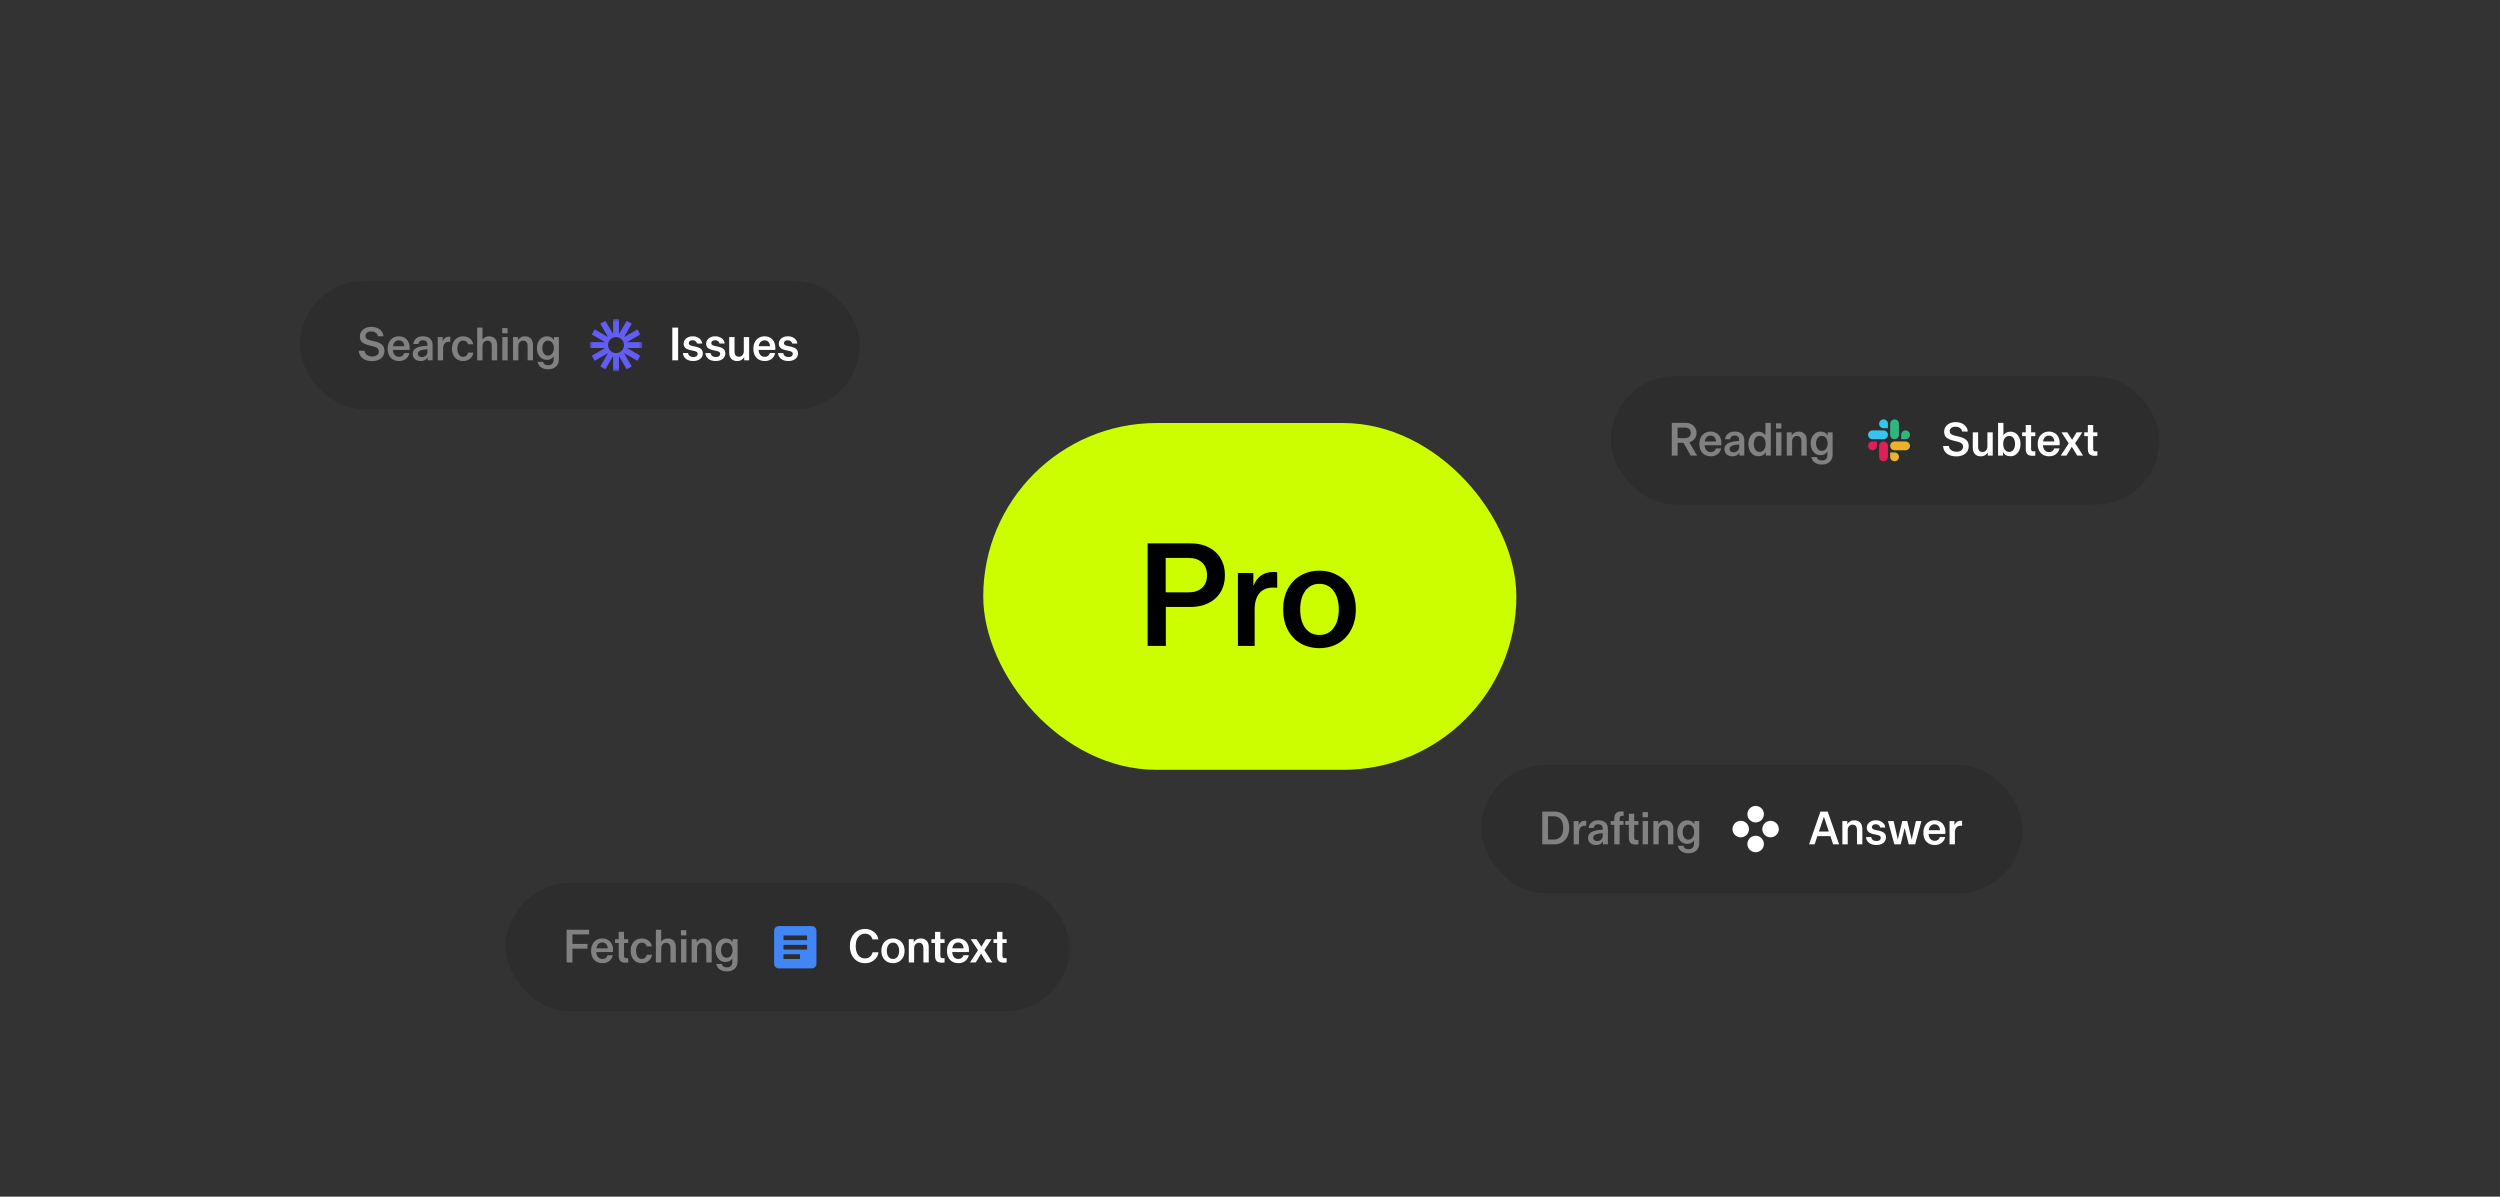
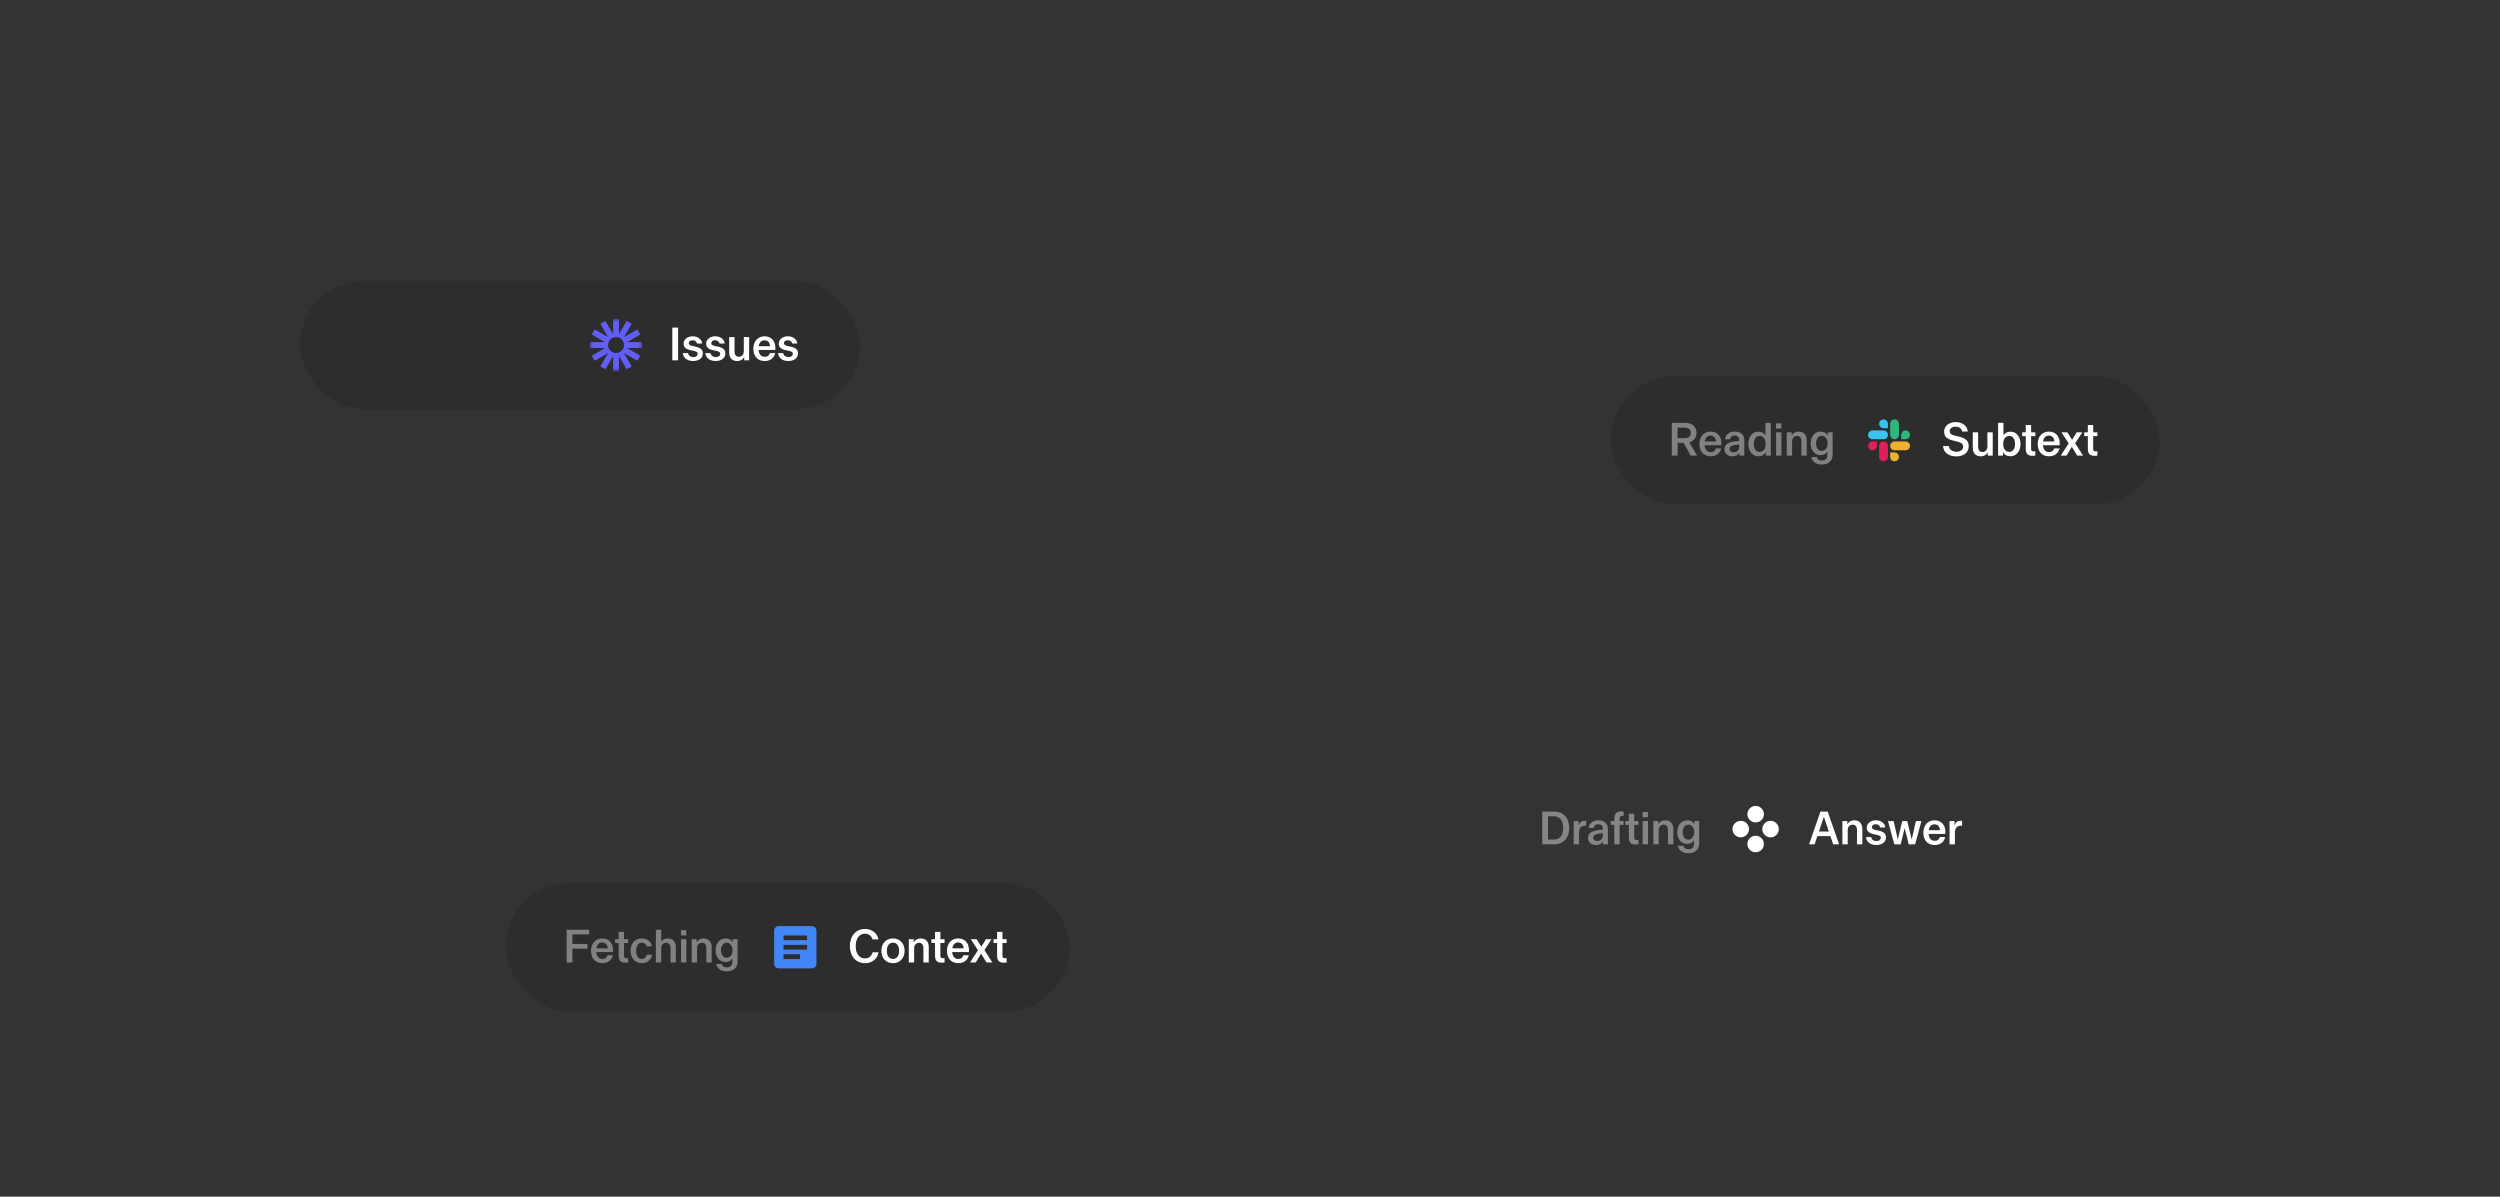
<svg xmlns="http://www.w3.org/2000/svg" width="656" height="314" viewBox="0 0 656 314" fill="none">
  <rect x="0" y="0" width="656" height="314" fill="#333333" stroke="none" />
  <mask id="mask0_127_1060" style="mask-type:alpha" maskUnits="userSpaceOnUse" x="0" y="0" width="656" height="314">
-     <rect width="656" height="314" rx="18" fill="#111111" />
-   </mask>
+     </mask>
  <g mask="url(#mask0_127_1060)">
-     <rect x="258" y="111" width="139.889" height="91" rx="45.5" fill="#CDFE00" />
    <path d="M301.137 142.579H312.436C314.23 142.579 315.798 142.92 317.137 143.603C318.502 144.285 319.551 145.259 320.284 146.523C321.043 147.761 321.422 149.227 321.422 150.921C321.422 152.614 321.043 154.093 320.284 155.357C319.551 156.596 318.502 157.556 317.137 158.239C315.798 158.921 314.23 159.263 312.436 159.263H305.914V169.5H301.137V142.579ZM311.905 155.433C313.371 155.433 314.534 155.041 315.393 154.258C316.278 153.474 316.72 152.362 316.72 150.921C316.72 149.48 316.278 148.368 315.393 147.584C314.534 146.801 313.371 146.409 311.905 146.409H305.876V155.433H311.905ZM324.827 150.352H328.884V153.765C329.845 151.313 331.589 150.087 334.117 150.087C334.547 150.087 334.888 150.112 335.141 150.162V154.22C334.964 154.194 334.597 154.182 334.041 154.182C332.474 154.182 331.273 154.687 330.439 155.698C329.63 156.684 329.226 158.074 329.226 159.869V169.5H324.827V150.352ZM346.214 170.069C344.343 170.069 342.687 169.652 341.246 168.818C339.806 167.958 338.681 166.757 337.872 165.215C337.088 163.673 336.696 161.904 336.696 159.907C336.696 157.91 337.088 156.141 337.872 154.599C338.681 153.057 339.806 151.869 341.246 151.035C342.687 150.175 344.343 149.745 346.214 149.745C348.059 149.745 349.702 150.175 351.143 151.035C352.609 151.869 353.746 153.057 354.555 154.599C355.364 156.141 355.769 157.91 355.769 159.907C355.769 161.904 355.364 163.673 354.555 165.215C353.746 166.757 352.609 167.958 351.143 168.818C349.702 169.652 348.059 170.069 346.214 170.069ZM346.214 166.618C347.781 166.618 349.019 166.012 349.929 164.798C350.839 163.585 351.294 161.955 351.294 159.907C351.294 157.885 350.839 156.267 349.929 155.054C349.019 153.815 347.781 153.196 346.214 153.196C344.646 153.196 343.408 153.815 342.498 155.054C341.613 156.267 341.171 157.885 341.171 159.907C341.171 161.955 341.613 163.585 342.498 164.798C343.408 166.012 344.646 166.618 346.214 166.618Z" fill="black" />
  </g>
  <rect x="78.704" y="73.704" width="146.886" height="33.695" rx="16.847" fill="black" fill-opacity="0.12" />
  <rect x="78.704" y="73.704" width="146.886" height="33.695" rx="16.847" stroke="url(#paint0_radial_127_1060)" stroke-width="2.592" />
-   <path opacity="0.4" d="M97.634 94.757C96.964 94.757 96.372 94.648 95.856 94.43C95.34 94.213 94.932 93.898 94.634 93.487C94.344 93.076 94.182 92.592 94.15 92.035H95.662C95.718 92.519 95.936 92.89 96.315 93.148C96.694 93.406 97.146 93.535 97.67 93.535C98.186 93.535 98.601 93.418 98.916 93.185C99.238 92.943 99.4 92.612 99.4 92.193C99.4 91.903 99.323 91.669 99.17 91.491C99.016 91.314 98.791 91.173 98.492 91.068C98.202 90.955 97.799 90.842 97.283 90.729C96.557 90.576 95.984 90.391 95.565 90.173C95.154 89.955 94.86 89.697 94.682 89.399C94.513 89.092 94.428 88.721 94.428 88.286C94.428 87.818 94.553 87.391 94.803 87.004C95.053 86.617 95.408 86.314 95.868 86.097C96.327 85.871 96.864 85.758 97.476 85.758C98.017 85.758 98.521 85.859 98.988 86.06C99.456 86.254 99.835 86.54 100.125 86.919C100.424 87.29 100.589 87.73 100.621 88.237H99.133C99.093 87.859 98.916 87.552 98.601 87.318C98.287 87.084 97.896 86.968 97.428 86.968C96.944 86.968 96.565 87.08 96.291 87.306C96.025 87.532 95.892 87.814 95.892 88.153C95.892 88.403 95.964 88.612 96.109 88.782C96.255 88.943 96.472 89.076 96.763 89.181C97.061 89.286 97.468 89.391 97.984 89.496C99 89.697 99.734 89.995 100.186 90.391C100.645 90.786 100.875 91.346 100.875 92.072C100.875 92.604 100.742 93.072 100.476 93.475C100.21 93.878 99.831 94.193 99.339 94.418C98.847 94.644 98.279 94.757 97.634 94.757ZM104.76 94.733C104.139 94.733 103.598 94.604 103.139 94.346C102.679 94.08 102.328 93.705 102.086 93.221C101.845 92.737 101.724 92.173 101.724 91.528C101.724 90.891 101.84 90.326 102.074 89.834C102.316 89.334 102.659 88.947 103.102 88.673C103.546 88.391 104.07 88.25 104.675 88.25C105.231 88.25 105.723 88.375 106.151 88.625C106.578 88.875 106.909 89.229 107.142 89.689C107.376 90.141 107.493 90.673 107.493 91.286L107.469 91.83H103.09C103.131 92.378 103.288 92.818 103.562 93.148C103.844 93.471 104.235 93.632 104.735 93.632C105.042 93.632 105.312 93.552 105.546 93.39C105.78 93.229 105.949 92.983 106.054 92.652H107.445C107.292 93.322 106.969 93.838 106.477 94.201C105.985 94.555 105.413 94.733 104.76 94.733ZM106.09 90.838C106.066 90.362 105.925 89.987 105.667 89.713C105.417 89.439 105.074 89.302 104.639 89.302C104.227 89.302 103.889 89.439 103.623 89.713C103.365 89.987 103.199 90.362 103.127 90.838H106.09ZM110.361 94.745C109.99 94.745 109.647 94.672 109.332 94.527C109.018 94.374 108.764 94.16 108.57 93.886C108.385 93.604 108.292 93.273 108.292 92.894C108.292 92.201 108.595 91.681 109.199 91.334C109.812 90.979 110.8 90.774 112.163 90.717V90.499C112.163 90.104 112.058 89.802 111.848 89.592C111.639 89.383 111.348 89.278 110.977 89.278C110.615 89.278 110.328 89.374 110.119 89.568C109.917 89.754 109.804 89.983 109.78 90.257H108.437C108.478 89.895 108.599 89.56 108.8 89.254C109.002 88.947 109.288 88.701 109.659 88.516C110.03 88.33 110.469 88.237 110.977 88.237C111.776 88.237 112.397 88.439 112.84 88.842C113.284 89.246 113.505 89.794 113.505 90.487V94.551H112.223V93.777C112.054 94.076 111.812 94.314 111.498 94.491C111.183 94.66 110.804 94.745 110.361 94.745ZM110.675 93.693C111.102 93.693 111.457 93.564 111.739 93.306C112.022 93.047 112.163 92.677 112.163 92.193V91.648C111.276 91.681 110.631 91.798 110.227 91.999C109.832 92.193 109.635 92.471 109.635 92.834C109.635 93.084 109.732 93.289 109.925 93.451C110.119 93.612 110.369 93.693 110.675 93.693ZM114.865 88.443H116.16V89.532C116.466 88.75 117.022 88.359 117.829 88.359C117.966 88.359 118.075 88.367 118.155 88.383V89.677C118.099 89.669 117.982 89.665 117.805 89.665C117.305 89.665 116.922 89.826 116.656 90.149C116.397 90.463 116.268 90.907 116.268 91.479V94.551H114.865V88.443ZM121.567 94.733C120.978 94.733 120.458 94.604 120.006 94.346C119.563 94.08 119.216 93.701 118.966 93.209C118.716 92.717 118.591 92.144 118.591 91.491C118.591 90.838 118.716 90.266 118.966 89.774C119.216 89.282 119.567 88.907 120.018 88.649C120.47 88.383 120.986 88.25 121.567 88.25C121.962 88.25 122.345 88.326 122.716 88.48C123.087 88.633 123.401 88.867 123.659 89.181C123.925 89.487 124.095 89.87 124.167 90.33H122.813C122.724 90.024 122.571 89.786 122.353 89.616C122.135 89.439 121.861 89.35 121.53 89.35C121.047 89.35 120.672 89.556 120.406 89.967C120.147 90.379 120.018 90.886 120.018 91.491C120.018 92.104 120.147 92.616 120.406 93.027C120.664 93.431 121.03 93.632 121.506 93.632C121.853 93.632 122.135 93.539 122.353 93.354C122.579 93.16 122.732 92.882 122.813 92.519H124.191C124.127 93.019 123.962 93.435 123.696 93.765C123.429 94.096 123.107 94.342 122.728 94.503C122.357 94.656 121.97 94.733 121.567 94.733ZM125.213 85.964H126.616V89.096C126.793 88.83 127.027 88.625 127.317 88.48C127.608 88.326 127.946 88.25 128.333 88.25C129.003 88.25 129.523 88.451 129.894 88.854C130.265 89.258 130.45 89.802 130.45 90.487V94.551H129.047V90.802C129.047 90.342 128.946 89.991 128.745 89.749C128.543 89.508 128.257 89.387 127.886 89.387C127.515 89.387 127.209 89.524 126.967 89.798C126.733 90.064 126.616 90.407 126.616 90.826V94.551H125.213V85.964ZM131.816 88.443H133.219V94.551H131.816V88.443ZM131.791 86.085H133.195V87.451H131.791V86.085ZM134.615 88.443H135.909V89.266C136.087 88.951 136.333 88.705 136.647 88.528C136.962 88.342 137.325 88.25 137.736 88.25C138.405 88.25 138.925 88.451 139.296 88.854C139.667 89.258 139.853 89.802 139.853 90.487V94.551H138.449V90.802C138.449 90.342 138.349 89.991 138.147 89.749C137.945 89.508 137.659 89.387 137.288 89.387C136.917 89.387 136.611 89.524 136.369 89.798C136.135 90.064 136.018 90.407 136.018 90.826V94.551H134.615V88.443ZM143.843 96.898C143.077 96.898 142.448 96.721 141.956 96.366C141.472 96.019 141.174 95.543 141.061 94.939H142.5C142.557 95.213 142.694 95.43 142.911 95.592C143.137 95.753 143.444 95.834 143.831 95.834C144.798 95.834 145.282 95.313 145.282 94.273V93.511C144.879 94.124 144.278 94.43 143.48 94.43C142.988 94.43 142.545 94.301 142.149 94.043C141.762 93.785 141.456 93.422 141.23 92.955C141.004 92.487 140.891 91.947 140.891 91.334C140.891 90.729 141.004 90.193 141.23 89.725C141.464 89.258 141.779 88.895 142.174 88.637C142.569 88.379 143.012 88.25 143.504 88.25C144.359 88.25 144.976 88.584 145.355 89.254V88.443H146.649V94.225C146.649 95.08 146.391 95.737 145.875 96.196C145.359 96.664 144.681 96.898 143.843 96.898ZM143.794 93.318C144.238 93.318 144.605 93.136 144.895 92.773C145.185 92.41 145.331 91.931 145.331 91.334C145.331 90.737 145.185 90.261 144.895 89.907C144.613 89.552 144.25 89.374 143.807 89.374C143.363 89.374 143 89.556 142.718 89.919C142.444 90.282 142.307 90.753 142.307 91.334C142.307 91.923 142.444 92.402 142.718 92.773C142.992 93.136 143.351 93.318 143.794 93.318Z" fill="white" />
  <g clip-path="url(#clip0_127_1060)">
    <g clip-path="url(#clip1_127_1060)">
      <mask id="mask1_127_1060" style="mask-type:luminance" maskUnits="userSpaceOnUse" x="154" y="83" width="15" height="15">
        <path d="M168.559 83.64H154.735V97.463H168.559V83.64Z" fill="white" />
      </mask>
      <g mask="url(#mask1_127_1060)">
        <path d="M168.559 89.783H164.516L168.017 87.762L167.248 86.43L163.748 88.451L165.768 84.95L164.436 84.181L162.416 87.682V83.64H160.878V87.682L158.857 84.181L157.525 84.95L159.546 88.45L156.045 86.43L155.277 87.761L158.777 89.782H154.735V91.32H158.777L155.277 93.341L156.045 94.673L159.546 92.652L157.525 96.153L158.857 96.922L160.878 93.421V97.463H162.415V93.421L164.436 96.922L165.768 96.153L163.747 92.652L167.248 94.673L168.016 93.341L164.516 91.32H168.558L168.559 89.783ZM161.647 92.643C160.488 92.643 159.548 91.703 159.548 90.543C159.548 89.384 160.488 88.444 161.647 88.444C162.806 88.444 163.746 89.384 163.746 90.543C163.746 91.703 162.806 92.643 161.647 92.643Z" fill="#625DF5" />
      </g>
    </g>
  </g>
  <path d="M176.414 85.964H177.938V94.551H176.414V85.964ZM181.908 94.733C181.102 94.733 180.457 94.539 179.973 94.152C179.489 93.765 179.227 93.261 179.187 92.64H180.553C180.586 92.963 180.731 93.221 180.989 93.414C181.255 93.6 181.565 93.693 181.92 93.693C182.267 93.693 182.541 93.62 182.743 93.475C182.952 93.322 183.057 93.112 183.057 92.846C183.057 92.588 182.944 92.402 182.718 92.29C182.501 92.169 182.114 92.06 181.557 91.963C180.751 91.818 180.186 91.604 179.864 91.322C179.541 91.032 179.38 90.645 179.38 90.161C179.38 89.822 179.477 89.508 179.67 89.217C179.864 88.919 180.142 88.681 180.505 88.504C180.876 88.326 181.303 88.237 181.787 88.237C182.206 88.237 182.593 88.314 182.948 88.467C183.311 88.612 183.609 88.83 183.843 89.121C184.077 89.411 184.21 89.754 184.242 90.149H182.912C182.864 89.899 182.735 89.693 182.525 89.532C182.323 89.362 182.061 89.278 181.739 89.278C181.416 89.278 181.166 89.35 180.989 89.496C180.819 89.641 180.735 89.826 180.735 90.052C180.735 90.261 180.836 90.431 181.037 90.56C181.239 90.681 181.589 90.786 182.089 90.874C182.92 91.011 183.517 91.225 183.88 91.515C184.242 91.798 184.424 92.205 184.424 92.737C184.424 93.124 184.319 93.471 184.109 93.777C183.908 94.076 183.618 94.309 183.239 94.479C182.86 94.648 182.416 94.733 181.908 94.733ZM187.814 94.733C187.008 94.733 186.363 94.539 185.879 94.152C185.395 93.765 185.133 93.261 185.093 92.64H186.459C186.492 92.963 186.637 93.221 186.895 93.414C187.161 93.6 187.471 93.693 187.826 93.693C188.173 93.693 188.447 93.62 188.649 93.475C188.858 93.322 188.963 93.112 188.963 92.846C188.963 92.588 188.85 92.402 188.624 92.29C188.407 92.169 188.02 92.06 187.463 91.963C186.657 91.818 186.092 91.604 185.77 91.322C185.447 91.032 185.286 90.645 185.286 90.161C185.286 89.822 185.383 89.508 185.576 89.217C185.77 88.919 186.048 88.681 186.411 88.504C186.782 88.326 187.209 88.237 187.693 88.237C188.112 88.237 188.499 88.314 188.854 88.467C189.217 88.612 189.515 88.83 189.749 89.121C189.983 89.411 190.116 89.754 190.148 90.149H188.818C188.77 89.899 188.641 89.693 188.431 89.532C188.229 89.362 187.967 89.278 187.645 89.278C187.322 89.278 187.072 89.35 186.895 89.496C186.725 89.641 186.641 89.826 186.641 90.052C186.641 90.261 186.742 90.431 186.943 90.56C187.145 90.681 187.496 90.786 187.995 90.874C188.826 91.011 189.423 91.225 189.786 91.515C190.148 91.798 190.33 92.205 190.33 92.737C190.33 93.124 190.225 93.471 190.015 93.777C189.814 94.076 189.524 94.309 189.145 94.479C188.766 94.648 188.322 94.733 187.814 94.733ZM193.455 94.745C192.785 94.745 192.265 94.543 191.894 94.14C191.523 93.737 191.338 93.193 191.338 92.507V88.443H192.741V92.193C192.741 92.652 192.838 93.003 193.031 93.245C193.233 93.487 193.523 93.608 193.902 93.608C194.265 93.608 194.567 93.475 194.809 93.209C195.051 92.935 195.172 92.588 195.172 92.169V88.443H196.575V94.551H195.281V93.717C195.104 94.031 194.858 94.281 194.543 94.467C194.229 94.652 193.866 94.745 193.455 94.745ZM200.723 94.733C200.102 94.733 199.562 94.604 199.102 94.346C198.642 94.08 198.292 93.705 198.05 93.221C197.808 92.737 197.687 92.173 197.687 91.528C197.687 90.891 197.804 90.326 198.038 89.834C198.279 89.334 198.622 88.947 199.066 88.673C199.509 88.391 200.033 88.25 200.638 88.25C201.194 88.25 201.686 88.375 202.114 88.625C202.541 88.875 202.872 89.229 203.106 89.689C203.339 90.141 203.456 90.673 203.456 91.286L203.432 91.83H199.054C199.094 92.378 199.251 92.818 199.525 93.148C199.807 93.471 200.199 93.632 200.699 93.632C201.005 93.632 201.275 93.552 201.509 93.39C201.743 93.229 201.912 92.983 202.017 92.652H203.408C203.255 93.322 202.932 93.838 202.44 94.201C201.948 94.555 201.376 94.733 200.723 94.733ZM202.053 90.838C202.029 90.362 201.888 89.987 201.63 89.713C201.38 89.439 201.037 89.302 200.602 89.302C200.191 89.302 199.852 89.439 199.586 89.713C199.328 89.987 199.162 90.362 199.09 90.838H202.053ZM206.879 94.733C206.072 94.733 205.427 94.539 204.943 94.152C204.46 93.765 204.198 93.261 204.157 92.64H205.524C205.556 92.963 205.701 93.221 205.959 93.414C206.226 93.6 206.536 93.693 206.891 93.693C207.238 93.693 207.512 93.62 207.713 93.475C207.923 93.322 208.028 93.112 208.028 92.846C208.028 92.588 207.915 92.402 207.689 92.29C207.471 92.169 207.084 92.06 206.528 91.963C205.722 91.818 205.157 91.604 204.835 91.322C204.512 91.032 204.351 90.645 204.351 90.161C204.351 89.822 204.447 89.508 204.641 89.217C204.835 88.919 205.113 88.681 205.476 88.504C205.847 88.326 206.274 88.237 206.758 88.237C207.177 88.237 207.564 88.314 207.919 88.467C208.282 88.612 208.58 88.83 208.814 89.121C209.048 89.411 209.181 89.754 209.213 90.149H207.883C207.834 89.899 207.705 89.693 207.496 89.532C207.294 89.362 207.032 89.278 206.709 89.278C206.387 89.278 206.137 89.35 205.959 89.496C205.79 89.641 205.705 89.826 205.705 90.052C205.705 90.261 205.806 90.431 206.008 90.56C206.209 90.681 206.56 90.786 207.06 90.874C207.891 91.011 208.487 91.225 208.85 91.515C209.213 91.798 209.395 92.205 209.395 92.737C209.395 93.124 209.29 93.471 209.08 93.777C208.878 94.076 208.588 94.309 208.209 94.479C207.83 94.648 207.387 94.733 206.879 94.733Z" fill="white" />
  <rect x="132.704" y="231.704" width="147.954" height="33.695" rx="16.847" fill="black" fill-opacity="0.12" />
  <rect x="132.704" y="231.704" width="147.954" height="33.695" rx="16.847" stroke="url(#paint1_radial_127_1060)" stroke-width="2.592" />
  <path opacity="0.4" d="M148.682 243.964H154.585V245.185H150.206V247.689H154.149V248.923H150.206V252.551H148.682V243.964ZM158.134 252.733C157.513 252.733 156.972 252.604 156.513 252.346C156.053 252.08 155.702 251.705 155.46 251.221C155.218 250.737 155.098 250.173 155.098 249.528C155.098 248.891 155.214 248.326 155.448 247.834C155.69 247.334 156.033 246.947 156.476 246.673C156.92 246.391 157.444 246.25 158.049 246.25C158.605 246.25 159.097 246.375 159.525 246.625C159.952 246.875 160.282 247.229 160.516 247.689C160.75 248.141 160.867 248.673 160.867 249.286L160.843 249.83H156.464C156.505 250.378 156.662 250.818 156.936 251.148C157.218 251.471 157.609 251.632 158.109 251.632C158.416 251.632 158.686 251.552 158.92 251.39C159.154 251.229 159.323 250.983 159.428 250.652H160.819C160.666 251.322 160.343 251.838 159.851 252.201C159.359 252.555 158.787 252.733 158.134 252.733ZM159.464 248.838C159.44 248.362 159.299 247.987 159.041 247.713C158.791 247.439 158.448 247.302 158.013 247.302C157.601 247.302 157.263 247.439 156.997 247.713C156.739 247.987 156.573 248.362 156.501 248.838H159.464ZM164.182 252.612C163.504 252.612 163.029 252.463 162.754 252.164C162.48 251.858 162.343 251.402 162.343 250.798V247.447H161.4V246.443H162.343V244.52H163.746V246.443H164.847V247.447H163.746V250.785C163.746 251.003 163.795 251.168 163.891 251.281C163.988 251.386 164.17 251.439 164.436 251.439C164.589 251.439 164.726 251.427 164.847 251.402V252.551C164.67 252.592 164.448 252.612 164.182 252.612ZM168.456 252.733C167.867 252.733 167.347 252.604 166.896 252.346C166.452 252.08 166.105 251.701 165.855 251.209C165.605 250.717 165.48 250.144 165.48 249.491C165.48 248.838 165.605 248.266 165.855 247.774C166.105 247.282 166.456 246.907 166.908 246.649C167.359 246.383 167.875 246.25 168.456 246.25C168.851 246.25 169.234 246.326 169.605 246.479C169.976 246.633 170.29 246.867 170.548 247.181C170.814 247.487 170.984 247.87 171.056 248.33H169.702C169.613 248.024 169.46 247.786 169.242 247.616C169.024 247.439 168.75 247.35 168.42 247.35C167.936 247.35 167.561 247.556 167.295 247.967C167.037 248.378 166.908 248.886 166.908 249.491C166.908 250.104 167.037 250.616 167.295 251.027C167.553 251.431 167.92 251.632 168.395 251.632C168.742 251.632 169.024 251.539 169.242 251.354C169.468 251.16 169.621 250.882 169.702 250.519H171.081C171.016 251.019 170.851 251.435 170.585 251.765C170.319 252.096 169.996 252.342 169.617 252.503C169.246 252.656 168.859 252.733 168.456 252.733ZM172.102 243.964H173.505V247.096C173.682 246.83 173.916 246.625 174.207 246.479C174.497 246.326 174.835 246.25 175.223 246.25C175.892 246.25 176.412 246.451 176.783 246.854C177.154 247.258 177.339 247.802 177.339 248.487V252.551H175.936V248.802C175.936 248.342 175.835 247.991 175.634 247.749C175.432 247.508 175.146 247.387 174.775 247.387C174.404 247.387 174.098 247.524 173.856 247.798C173.622 248.064 173.505 248.407 173.505 248.826V252.551H172.102V243.964ZM178.705 246.443H180.108V252.551H178.705V246.443ZM178.681 244.085H180.084V245.451H178.681V244.085ZM181.504 246.443H182.799V247.266C182.976 246.951 183.222 246.705 183.536 246.528C183.851 246.342 184.214 246.25 184.625 246.25C185.294 246.25 185.814 246.451 186.185 246.854C186.556 247.258 186.742 247.802 186.742 248.487V252.551H185.339V248.802C185.339 248.342 185.238 247.991 185.036 247.749C184.835 247.508 184.548 247.387 184.177 247.387C183.806 247.387 183.5 247.524 183.258 247.798C183.024 248.064 182.907 248.407 182.907 248.826V252.551H181.504V246.443ZM190.732 254.898C189.966 254.898 189.337 254.721 188.845 254.366C188.361 254.019 188.063 253.543 187.95 252.938H189.389C189.446 253.213 189.583 253.43 189.801 253.592C190.026 253.753 190.333 253.834 190.72 253.834C191.688 253.834 192.171 253.313 192.171 252.273V251.511C191.768 252.124 191.167 252.43 190.369 252.43C189.877 252.43 189.434 252.301 189.039 252.043C188.652 251.785 188.345 251.423 188.119 250.955C187.894 250.487 187.781 249.947 187.781 249.334C187.781 248.729 187.894 248.193 188.119 247.725C188.353 247.258 188.668 246.895 189.063 246.637C189.458 246.379 189.901 246.25 190.393 246.25C191.248 246.25 191.865 246.584 192.244 247.254V246.443H193.538V252.225C193.538 253.08 193.28 253.737 192.764 254.196C192.248 254.664 191.571 254.898 190.732 254.898ZM190.684 251.318C191.127 251.318 191.494 251.136 191.784 250.773C192.075 250.411 192.22 249.931 192.22 249.334C192.22 248.737 192.075 248.262 191.784 247.907C191.502 247.552 191.139 247.375 190.696 247.375C190.252 247.375 189.889 247.556 189.607 247.919C189.333 248.282 189.196 248.753 189.196 249.334C189.196 249.923 189.333 250.402 189.607 250.773C189.881 251.136 190.24 251.318 190.684 251.318Z" fill="white" />
  <g clip-path="url(#clip2_127_1060)">
    <path fill-rule="evenodd" clip-rule="evenodd" d="M213.003 242.995H204.359C203.68 242.995 203.124 243.55 203.124 244.23V252.873C203.124 253.552 203.68 254.108 204.359 254.108H213.003C213.682 254.108 214.238 253.552 214.238 252.873V244.23C214.238 243.55 213.682 242.995 213.003 242.995ZM211.774 246.699H205.594V245.465H211.774V246.699ZM211.774 249.169H205.594V247.933H211.774V249.17V249.169ZM209.922 251.638H205.594V250.404H209.922L209.922 251.638Z" fill="#4285F4" />
  </g>
  <path d="M226.99 252.745C226.175 252.745 225.466 252.547 224.861 252.152C224.264 251.757 223.804 251.221 223.482 250.544C223.167 249.858 223.01 249.092 223.01 248.245C223.01 247.399 223.167 246.637 223.482 245.959C223.804 245.274 224.264 244.738 224.861 244.351C225.466 243.956 226.175 243.758 226.99 243.758C227.586 243.758 228.135 243.879 228.635 244.121C229.143 244.355 229.558 244.681 229.88 245.101C230.211 245.52 230.413 245.988 230.485 246.504H228.949C228.804 246.02 228.562 245.649 228.223 245.391C227.885 245.133 227.461 245.004 226.953 245.004C226.47 245.004 226.042 245.141 225.671 245.415C225.308 245.681 225.026 246.06 224.825 246.552C224.631 247.044 224.534 247.608 224.534 248.245C224.534 248.882 224.631 249.447 224.825 249.939C225.026 250.431 225.308 250.814 225.671 251.088C226.042 251.354 226.47 251.487 226.953 251.487C227.469 251.487 227.901 251.35 228.248 251.076C228.594 250.794 228.84 250.39 228.985 249.866H230.509C230.445 250.406 230.251 250.898 229.929 251.342C229.606 251.777 229.187 252.12 228.671 252.37C228.163 252.62 227.602 252.745 226.99 252.745ZM234.313 252.733C233.716 252.733 233.188 252.6 232.729 252.334C232.269 252.06 231.91 251.677 231.652 251.185C231.402 250.693 231.277 250.128 231.277 249.491C231.277 248.854 231.402 248.29 231.652 247.798C231.91 247.306 232.269 246.927 232.729 246.661C233.188 246.387 233.716 246.25 234.313 246.25C234.902 246.25 235.426 246.387 235.886 246.661C236.353 246.927 236.716 247.306 236.974 247.798C237.232 248.29 237.361 248.854 237.361 249.491C237.361 250.128 237.232 250.693 236.974 251.185C236.716 251.677 236.353 252.06 235.886 252.334C235.426 252.6 234.902 252.733 234.313 252.733ZM234.313 251.632C234.813 251.632 235.208 251.439 235.499 251.052C235.789 250.665 235.934 250.144 235.934 249.491C235.934 248.846 235.789 248.33 235.499 247.943C235.208 247.548 234.813 247.35 234.313 247.35C233.813 247.35 233.418 247.548 233.128 247.943C232.846 248.33 232.705 248.846 232.705 249.491C232.705 250.144 232.846 250.665 233.128 251.052C233.418 251.439 233.813 251.632 234.313 251.632ZM238.466 246.443H239.76V247.266C239.937 246.951 240.183 246.705 240.498 246.528C240.812 246.342 241.175 246.25 241.586 246.25C242.256 246.25 242.776 246.451 243.147 246.854C243.518 247.258 243.703 247.802 243.703 248.487V252.551H242.3V248.802C242.3 248.342 242.199 247.991 241.998 247.749C241.796 247.508 241.51 247.387 241.139 247.387C240.768 247.387 240.462 247.524 240.22 247.798C239.986 248.064 239.869 248.407 239.869 248.826V252.551H238.466V246.443ZM247.189 252.612C246.511 252.612 246.036 252.463 245.762 252.164C245.487 251.858 245.35 251.402 245.35 250.798V247.447H244.407V246.443H245.35V244.52H246.753V246.443H247.854V247.447H246.753V250.785C246.753 251.003 246.802 251.168 246.899 251.281C246.995 251.386 247.177 251.439 247.443 251.439C247.596 251.439 247.733 251.427 247.854 251.402V252.551C247.677 252.592 247.455 252.612 247.189 252.612ZM251.523 252.733C250.902 252.733 250.362 252.604 249.903 252.346C249.443 252.08 249.092 251.705 248.85 251.221C248.608 250.737 248.487 250.173 248.487 249.528C248.487 248.891 248.604 248.326 248.838 247.834C249.08 247.334 249.423 246.947 249.866 246.673C250.31 246.391 250.834 246.25 251.439 246.25C251.995 246.25 252.487 246.375 252.914 246.625C253.342 246.875 253.672 247.229 253.906 247.689C254.14 248.141 254.257 248.673 254.257 249.286L254.233 249.83H249.854C249.895 250.378 250.052 250.818 250.326 251.148C250.608 251.471 250.999 251.632 251.499 251.632C251.806 251.632 252.076 251.552 252.31 251.39C252.543 251.229 252.713 250.983 252.818 250.652H254.209C254.055 251.322 253.733 251.838 253.241 252.201C252.749 252.555 252.177 252.733 251.523 252.733ZM252.854 248.838C252.83 248.362 252.689 247.987 252.431 247.713C252.181 247.439 251.838 247.302 251.402 247.302C250.991 247.302 250.652 247.439 250.386 247.713C250.128 247.987 249.963 248.362 249.89 248.838H252.854ZM256.62 249.334L254.721 246.443H256.257L257.515 248.403L258.7 246.443H260.188L258.313 249.31L260.394 252.551H258.858L257.443 250.241L256.027 252.551H254.54L256.62 249.334ZM263.478 252.612C262.8 252.612 262.325 252.463 262.05 252.164C261.776 251.858 261.639 251.402 261.639 250.798V247.447H260.696V246.443H261.639V244.52H263.042V246.443H264.143V247.447H263.042V250.785C263.042 251.003 263.091 251.168 263.187 251.281C263.284 251.386 263.466 251.439 263.732 251.439C263.885 251.439 264.022 251.427 264.143 251.402V252.551C263.966 252.592 263.744 252.612 263.478 252.612Z" fill="white" />
  <rect x="422.704" y="98.704" width="143.954" height="33.695" rx="16.847" fill="black" fill-opacity="0.12" />
  <rect x="422.704" y="98.704" width="143.954" height="33.695" rx="16.847" stroke="url(#paint2_radial_127_1060)" stroke-width="2.592" />
  <path opacity="0.4" d="M438.682 110.964H442.335C442.875 110.964 443.359 111.072 443.787 111.29C444.214 111.508 444.549 111.818 444.791 112.222C445.04 112.617 445.165 113.072 445.165 113.588C445.165 114.201 444.992 114.725 444.645 115.161C444.299 115.596 443.839 115.899 443.266 116.068L445.335 119.551H443.641L441.755 116.189H440.206V119.551H438.682V110.964ZM442.13 114.967C442.597 114.967 442.968 114.846 443.242 114.604C443.525 114.362 443.666 114.024 443.666 113.588C443.666 113.153 443.525 112.814 443.242 112.572C442.96 112.322 442.589 112.197 442.13 112.197H440.194V114.967H442.13ZM448.96 119.733C448.339 119.733 447.799 119.604 447.34 119.346C446.88 119.08 446.529 118.705 446.287 118.221C446.045 117.737 445.924 117.173 445.924 116.528C445.924 115.89 446.041 115.326 446.275 114.834C446.517 114.334 446.86 113.947 447.303 113.673C447.747 113.391 448.271 113.25 448.876 113.25C449.432 113.25 449.924 113.375 450.351 113.625C450.779 113.875 451.109 114.229 451.343 114.689C451.577 115.141 451.694 115.673 451.694 116.286L451.67 116.83H447.291C447.331 117.378 447.489 117.818 447.763 118.148C448.045 118.471 448.436 118.632 448.936 118.632C449.243 118.632 449.513 118.552 449.747 118.39C449.98 118.229 450.15 117.983 450.255 117.652H451.646C451.492 118.322 451.17 118.838 450.678 119.201C450.186 119.555 449.614 119.733 448.96 119.733ZM450.291 115.838C450.267 115.362 450.126 114.987 449.868 114.713C449.618 114.439 449.275 114.302 448.839 114.302C448.428 114.302 448.089 114.439 447.823 114.713C447.565 114.987 447.4 115.362 447.327 115.838H450.291ZM454.561 119.745C454.19 119.745 453.848 119.672 453.533 119.527C453.219 119.374 452.965 119.16 452.771 118.886C452.586 118.604 452.493 118.273 452.493 117.894C452.493 117.201 452.795 116.681 453.4 116.334C454.013 115.979 455.001 115.774 456.364 115.717V115.499C456.364 115.104 456.259 114.802 456.049 114.592C455.839 114.383 455.549 114.278 455.178 114.278C454.815 114.278 454.529 114.375 454.319 114.568C454.118 114.754 454.005 114.983 453.981 115.257H452.638C452.678 114.895 452.799 114.56 453.001 114.254C453.203 113.947 453.489 113.701 453.86 113.516C454.231 113.33 454.67 113.238 455.178 113.238C455.977 113.238 456.597 113.439 457.041 113.842C457.484 114.246 457.706 114.794 457.706 115.487V119.551H456.424V118.777C456.255 119.076 456.013 119.314 455.698 119.491C455.384 119.66 455.005 119.745 454.561 119.745ZM454.876 118.693C455.303 118.693 455.658 118.564 455.94 118.306C456.222 118.048 456.364 117.677 456.364 117.193V116.648C455.477 116.681 454.831 116.798 454.428 116.999C454.033 117.193 453.836 117.471 453.836 117.834C453.836 118.084 453.932 118.289 454.126 118.451C454.319 118.612 454.569 118.693 454.876 118.693ZM461.401 119.721C460.901 119.721 460.449 119.588 460.046 119.322C459.651 119.055 459.34 118.681 459.115 118.197C458.889 117.705 458.776 117.136 458.776 116.491C458.776 115.846 458.885 115.282 459.102 114.798C459.328 114.314 459.639 113.939 460.034 113.673C460.429 113.407 460.881 113.274 461.389 113.274C462.211 113.274 462.832 113.592 463.251 114.229V110.964H464.654V119.551H463.348V118.62C462.953 119.354 462.304 119.721 461.401 119.721ZM461.739 118.584C462.191 118.584 462.562 118.398 462.852 118.027C463.15 117.656 463.3 117.144 463.3 116.491C463.3 115.838 463.154 115.326 462.864 114.955C462.574 114.576 462.195 114.387 461.727 114.387C461.26 114.387 460.889 114.576 460.614 114.955C460.34 115.334 460.203 115.846 460.203 116.491C460.203 117.128 460.344 117.636 460.627 118.015C460.909 118.394 461.28 118.584 461.739 118.584ZM466.047 113.443H467.45V119.551H466.047V113.443ZM466.023 111.085H467.426V112.451H466.023V111.085ZM468.847 113.443H470.141V114.266C470.318 113.951 470.564 113.705 470.879 113.528C471.193 113.342 471.556 113.25 471.967 113.25C472.637 113.25 473.157 113.451 473.528 113.854C473.898 114.258 474.084 114.802 474.084 115.487V119.551H472.681V115.802C472.681 115.342 472.58 114.991 472.378 114.749C472.177 114.508 471.891 114.387 471.52 114.387C471.149 114.387 470.842 114.524 470.6 114.798C470.367 115.064 470.25 115.407 470.25 115.826V119.551H468.847V113.443ZM478.074 121.898C477.308 121.898 476.679 121.721 476.187 121.366C475.704 121.019 475.405 120.543 475.292 119.938H476.732C476.788 120.213 476.925 120.43 477.143 120.592C477.369 120.753 477.675 120.834 478.062 120.834C479.03 120.834 479.514 120.313 479.514 119.273V118.511C479.11 119.124 478.51 119.43 477.711 119.43C477.219 119.43 476.776 119.301 476.381 119.043C475.994 118.785 475.687 118.422 475.462 117.955C475.236 117.487 475.123 116.947 475.123 116.334C475.123 115.729 475.236 115.193 475.462 114.725C475.695 114.258 476.01 113.895 476.405 113.637C476.8 113.379 477.244 113.25 477.736 113.25C478.59 113.25 479.207 113.584 479.586 114.254V113.443H480.88V119.225C480.88 120.08 480.622 120.737 480.106 121.196C479.59 121.664 478.913 121.898 478.074 121.898ZM478.026 118.318C478.469 118.318 478.836 118.136 479.127 117.773C479.417 117.411 479.562 116.931 479.562 116.334C479.562 115.737 479.417 115.262 479.127 114.907C478.844 114.552 478.481 114.375 478.038 114.375C477.594 114.375 477.232 114.556 476.949 114.919C476.675 115.282 476.538 115.753 476.538 116.334C476.538 116.923 476.675 117.402 476.949 117.773C477.224 118.136 477.582 118.318 478.026 118.318Z" fill="white" />
  <g clip-path="url(#clip3_127_1060)">
    <path d="M492.504 116.995C492.504 117.634 491.987 118.15 491.349 118.15C490.71 118.15 490.194 117.634 490.194 116.995C490.194 116.356 490.71 115.84 491.349 115.84H492.504V116.995ZM493.081 116.995C493.081 116.356 493.598 115.84 494.236 115.84C494.875 115.84 495.391 116.356 495.391 116.995V119.883C495.391 120.522 494.875 121.038 494.236 121.038C493.598 121.038 493.081 120.522 493.081 119.883V116.995Z" fill="#E01E5A" />
    <path d="M494.237 112.357C493.598 112.357 493.082 111.841 493.082 111.202C493.082 110.564 493.598 110.047 494.237 110.047C494.876 110.047 495.392 110.564 495.392 111.202V112.357H494.237ZM494.237 112.944C494.876 112.944 495.392 113.46 495.392 114.099C495.392 114.738 494.876 115.254 494.237 115.254H491.34C490.702 115.254 490.185 114.738 490.185 114.099C490.185 113.46 490.702 112.944 491.34 112.944H494.237Z" fill="#36C5F0" />
    <path d="M498.865 114.099C498.865 113.46 499.382 112.944 500.021 112.944C500.659 112.944 501.176 113.46 501.176 114.099C501.176 114.738 500.659 115.254 500.021 115.254H498.865V114.099ZM498.288 114.099C498.288 114.738 497.772 115.254 497.133 115.254C496.494 115.254 495.978 114.738 495.978 114.099V111.202C495.978 110.564 496.494 110.047 497.133 110.047C497.772 110.047 498.288 110.564 498.288 111.202V114.099Z" fill="#2EB67D" />
    <path d="M497.133 118.728C497.772 118.728 498.288 119.244 498.288 119.883C498.288 120.522 497.772 121.038 497.133 121.038C496.494 121.038 495.978 120.522 495.978 119.883V118.728H497.133ZM497.133 118.15C496.494 118.15 495.978 117.634 495.978 116.995C495.978 116.356 496.494 115.84 497.133 115.84H500.029C500.668 115.84 501.184 116.356 501.184 116.995C501.184 117.634 500.668 118.15 500.029 118.15H497.133Z" fill="#ECB22E" />
  </g>
  <path d="M513.349 119.757C512.679 119.757 512.087 119.648 511.571 119.43C511.054 119.213 510.647 118.898 510.349 118.487C510.059 118.076 509.897 117.592 509.865 117.036H511.377C511.433 117.519 511.651 117.89 512.03 118.148C512.409 118.406 512.861 118.535 513.385 118.535C513.901 118.535 514.316 118.418 514.631 118.185C514.953 117.943 515.115 117.612 515.115 117.193C515.115 116.902 515.038 116.669 514.885 116.491C514.732 116.314 514.506 116.173 514.207 116.068C513.917 115.955 513.514 115.842 512.998 115.729C512.272 115.576 511.7 115.391 511.28 115.173C510.869 114.955 510.575 114.697 510.397 114.399C510.228 114.092 510.143 113.721 510.143 113.286C510.143 112.818 510.268 112.391 510.518 112.004C510.768 111.617 511.123 111.314 511.583 111.097C512.042 110.871 512.578 110.758 513.191 110.758C513.732 110.758 514.236 110.859 514.703 111.06C515.171 111.254 515.55 111.54 515.84 111.919C516.139 112.29 516.304 112.73 516.336 113.238H514.848C514.808 112.859 514.631 112.552 514.316 112.318C514.002 112.084 513.611 111.968 513.143 111.968C512.659 111.968 512.28 112.08 512.006 112.306C511.74 112.532 511.607 112.814 511.607 113.153C511.607 113.403 511.679 113.613 511.825 113.782C511.97 113.943 512.187 114.076 512.478 114.181C512.776 114.286 513.183 114.391 513.699 114.495C514.715 114.697 515.449 114.995 515.901 115.391C516.36 115.786 516.59 116.346 516.59 117.072C516.59 117.604 516.457 118.072 516.191 118.475C515.925 118.878 515.546 119.193 515.054 119.418C514.562 119.644 513.994 119.757 513.349 119.757ZM519.774 119.745C519.105 119.745 518.584 119.543 518.214 119.14C517.843 118.737 517.657 118.193 517.657 117.507V113.443H519.06V117.193C519.06 117.652 519.157 118.003 519.351 118.245C519.552 118.487 519.842 118.608 520.221 118.608C520.584 118.608 520.887 118.475 521.129 118.209C521.37 117.935 521.491 117.588 521.491 117.169V113.443H522.895V119.551H521.6V118.717C521.423 119.031 521.177 119.281 520.862 119.467C520.548 119.652 520.185 119.745 519.774 119.745ZM527.538 119.721C526.635 119.721 525.986 119.354 525.591 118.62V119.551H524.296V110.964H525.699V114.229C526.119 113.592 526.736 113.274 527.55 113.274C528.058 113.274 528.51 113.407 528.905 113.673C529.3 113.939 529.61 114.314 529.836 114.798C530.062 115.282 530.175 115.846 530.175 116.491C530.175 117.136 530.062 117.705 529.836 118.197C529.61 118.681 529.296 119.055 528.893 119.322C528.489 119.588 528.038 119.721 527.538 119.721ZM527.211 118.584C527.671 118.584 528.042 118.394 528.324 118.015C528.606 117.636 528.748 117.128 528.748 116.491C528.748 115.846 528.61 115.334 528.336 114.955C528.062 114.576 527.691 114.387 527.223 114.387C526.756 114.387 526.373 114.576 526.074 114.955C525.784 115.326 525.639 115.838 525.639 116.491C525.639 117.144 525.788 117.656 526.087 118.027C526.385 118.398 526.76 118.584 527.211 118.584ZM533.397 119.612C532.72 119.612 532.244 119.463 531.97 119.164C531.696 118.858 531.559 118.402 531.559 117.798V114.447H530.615V113.443H531.559V111.52H532.962V113.443H534.063V114.447H532.962V117.785C532.962 118.003 533.01 118.168 533.107 118.281C533.204 118.386 533.385 118.439 533.651 118.439C533.805 118.439 533.942 118.427 534.063 118.402V119.551C533.885 119.592 533.664 119.612 533.397 119.612ZM537.732 119.733C537.111 119.733 536.571 119.604 536.111 119.346C535.652 119.08 535.301 118.705 535.059 118.221C534.817 117.737 534.696 117.173 534.696 116.528C534.696 115.89 534.813 115.326 535.047 114.834C535.289 114.334 535.631 113.947 536.075 113.673C536.518 113.391 537.043 113.25 537.647 113.25C538.204 113.25 538.696 113.375 539.123 113.625C539.55 113.875 539.881 114.229 540.115 114.689C540.349 115.141 540.466 115.673 540.466 116.286L540.441 116.83H536.063C536.103 117.378 536.26 117.818 536.535 118.148C536.817 118.471 537.208 118.632 537.708 118.632C538.014 118.632 538.284 118.552 538.518 118.39C538.752 118.229 538.921 117.983 539.026 117.652H540.417C540.264 118.322 539.941 118.838 539.45 119.201C538.958 119.555 538.385 119.733 537.732 119.733ZM539.062 115.838C539.038 115.362 538.897 114.987 538.639 114.713C538.389 114.439 538.046 114.302 537.611 114.302C537.2 114.302 536.861 114.439 536.595 114.713C536.337 114.987 536.172 115.362 536.099 115.838H539.062ZM542.829 116.334L540.93 113.443H542.466L543.724 115.403L544.909 113.443H546.397L544.522 116.31L546.602 119.551H545.066L543.651 117.241L542.236 119.551H540.748L542.829 116.334ZM549.686 119.612C549.009 119.612 548.533 119.463 548.259 119.164C547.985 118.858 547.848 118.402 547.848 117.798V114.447H546.904V113.443H547.848V111.52H549.251V113.443H550.351V114.447H549.251V117.785C549.251 118.003 549.299 118.168 549.396 118.281C549.493 118.386 549.674 118.439 549.94 118.439C550.093 118.439 550.231 118.427 550.351 118.402V119.551C550.174 119.592 549.952 119.612 549.686 119.612Z" fill="white" />
-   <rect x="388.704" y="200.704" width="141.954" height="33.695" rx="16.847" fill="black" fill-opacity="0.12" />
-   <rect x="388.704" y="200.704" width="141.954" height="33.695" rx="16.847" stroke="url(#paint3_radial_127_1060)" stroke-width="2.592" />
  <path opacity="0.4" d="M404.682 212.964H407.888C408.686 212.964 409.375 213.145 409.956 213.508C410.545 213.871 410.992 214.379 411.299 215.032C411.605 215.677 411.758 216.419 411.758 217.258C411.758 218.096 411.605 218.842 411.299 219.495C410.992 220.14 410.545 220.644 409.956 221.007C409.375 221.37 408.686 221.551 407.888 221.551H404.682V212.964ZM407.755 220.293C408.504 220.293 409.097 220.031 409.533 219.507C409.968 218.983 410.186 218.233 410.186 217.258C410.186 216.274 409.968 215.516 409.533 214.984C409.097 214.451 408.504 214.185 407.755 214.185H406.194V220.293H407.755ZM412.935 215.443H414.229V216.532C414.536 215.75 415.092 215.359 415.899 215.359C416.036 215.359 416.145 215.367 416.225 215.383V216.677C416.169 216.669 416.052 216.665 415.874 216.665C415.374 216.665 414.991 216.826 414.725 217.149C414.467 217.463 414.338 217.907 414.338 218.479V221.551H412.935V215.443ZM418.766 221.745C418.395 221.745 418.052 221.672 417.738 221.527C417.423 221.374 417.169 221.16 416.976 220.886C416.79 220.604 416.698 220.273 416.698 219.894C416.698 219.201 417 218.681 417.605 218.334C418.218 217.979 419.205 217.774 420.568 217.717V217.499C420.568 217.104 420.463 216.802 420.254 216.592C420.044 216.383 419.754 216.278 419.383 216.278C419.02 216.278 418.734 216.375 418.524 216.568C418.322 216.754 418.21 216.983 418.185 217.258H416.843C416.883 216.895 417.004 216.56 417.206 216.254C417.407 215.947 417.693 215.701 418.064 215.516C418.435 215.33 418.875 215.238 419.383 215.238C420.181 215.238 420.802 215.439 421.246 215.842C421.689 216.246 421.911 216.794 421.911 217.487V221.551H420.629V220.777C420.459 221.076 420.217 221.314 419.903 221.491C419.588 221.66 419.209 221.745 418.766 221.745ZM419.08 220.693C419.508 220.693 419.863 220.564 420.145 220.306C420.427 220.048 420.568 219.677 420.568 219.193V218.648C419.681 218.681 419.036 218.798 418.633 218.999C418.238 219.193 418.04 219.471 418.04 219.834C418.04 220.084 418.137 220.289 418.33 220.451C418.524 220.612 418.774 220.693 419.08 220.693ZM423.588 216.447H422.644V215.443H423.588V214.802C423.588 214.181 423.741 213.709 424.047 213.387C424.354 213.064 424.813 212.903 425.426 212.903C425.676 212.903 425.882 212.923 426.043 212.964V214.101C425.938 214.076 425.817 214.064 425.68 214.064C425.446 214.064 425.273 214.129 425.16 214.258C425.047 214.379 424.991 214.572 424.991 214.838V215.443H426.031V216.447H424.991V221.551H423.588V216.447ZM429.253 221.612C428.576 221.612 428.1 221.463 427.826 221.164C427.552 220.858 427.415 220.402 427.415 219.798V216.447H426.471V215.443H427.415V213.52H428.818V215.443H429.919V216.447H428.818V219.785C428.818 220.003 428.866 220.168 428.963 220.281C429.06 220.386 429.241 220.439 429.507 220.439C429.661 220.439 429.798 220.427 429.919 220.402V221.551C429.741 221.592 429.52 221.612 429.253 221.612ZM431.043 215.443H432.446V221.551H431.043V215.443ZM431.019 213.085H432.422V214.451H431.019V213.085ZM433.843 215.443H435.137V216.266C435.314 215.951 435.56 215.705 435.875 215.528C436.189 215.342 436.552 215.25 436.963 215.25C437.632 215.25 438.153 215.451 438.524 215.854C438.894 216.258 439.08 216.802 439.08 217.487V221.551H437.677V217.802C437.677 217.342 437.576 216.991 437.374 216.749C437.173 216.508 436.887 216.387 436.516 216.387C436.145 216.387 435.838 216.524 435.596 216.798C435.363 217.064 435.246 217.407 435.246 217.826V221.551H433.843V215.443ZM443.07 223.898C442.304 223.898 441.675 223.721 441.183 223.366C440.699 223.019 440.401 222.543 440.288 221.938H441.728C441.784 222.213 441.921 222.43 442.139 222.592C442.365 222.753 442.671 222.834 443.058 222.834C444.026 222.834 444.51 222.313 444.51 221.273V220.511C444.106 221.124 443.506 221.43 442.707 221.43C442.215 221.43 441.772 221.301 441.377 221.043C440.99 220.785 440.683 220.423 440.458 219.955C440.232 219.487 440.119 218.947 440.119 218.334C440.119 217.729 440.232 217.193 440.458 216.725C440.691 216.258 441.006 215.895 441.401 215.637C441.796 215.379 442.24 215.25 442.732 215.25C443.586 215.25 444.203 215.584 444.582 216.254V215.443H445.876V221.225C445.876 222.08 445.618 222.737 445.102 223.196C444.586 223.664 443.909 223.898 443.07 223.898ZM443.022 220.318C443.465 220.318 443.832 220.136 444.123 219.773C444.413 219.411 444.558 218.931 444.558 218.334C444.558 217.737 444.413 217.262 444.123 216.907C443.84 216.552 443.477 216.375 443.034 216.375C442.59 216.375 442.228 216.556 441.945 216.919C441.671 217.282 441.534 217.753 441.534 218.334C441.534 218.923 441.671 219.402 441.945 219.773C442.22 220.136 442.578 220.318 443.022 220.318Z" fill="white" />
  <path d="M460.682 215.807C461.878 215.807 462.848 214.837 462.848 213.641C462.848 212.444 461.878 211.475 460.682 211.475C459.486 211.475 458.516 212.444 458.516 213.641C458.516 214.837 459.486 215.807 460.682 215.807Z" fill="white" />
  <path d="M458.936 217.554C458.936 216.357 457.966 215.388 456.77 215.388C455.573 215.388 454.603 216.357 454.603 217.554C454.603 218.75 455.573 219.72 456.77 219.72C457.966 219.72 458.936 218.75 458.936 217.554Z" fill="white" />
  <path d="M462.848 221.463C462.848 222.66 461.878 223.629 460.682 223.629C459.486 223.629 458.516 222.66 458.516 221.463C458.516 220.267 459.486 219.297 460.682 219.297C461.878 219.297 462.848 220.267 462.848 221.463Z" fill="white" />
  <path d="M466.759 217.554C466.759 216.357 465.789 215.388 464.592 215.388C463.396 215.388 462.426 216.357 462.426 217.554C462.426 218.75 463.396 219.72 464.592 219.72C465.789 219.72 466.759 218.75 466.759 217.554Z" fill="white" />
  <path d="M477.683 212.964H479.582L482.582 221.551H481.022L480.296 219.398H476.873L476.159 221.551H474.696L477.683 212.964ZM479.885 218.189L478.59 214.318L477.284 218.189H479.885ZM483.438 215.443H484.732V216.266C484.909 215.951 485.155 215.705 485.47 215.528C485.784 215.342 486.147 215.25 486.558 215.25C487.228 215.25 487.748 215.451 488.119 215.854C488.489 216.258 488.675 216.802 488.675 217.487V221.551H487.272V217.802C487.272 217.342 487.171 216.991 486.969 216.749C486.768 216.508 486.482 216.387 486.111 216.387C485.74 216.387 485.433 216.524 485.191 216.798C484.958 217.064 484.841 217.407 484.841 217.826V221.551H483.438V215.443ZM492.363 221.733C491.557 221.733 490.911 221.539 490.428 221.152C489.944 220.765 489.682 220.261 489.641 219.64H491.008C491.04 219.963 491.186 220.221 491.444 220.414C491.71 220.6 492.02 220.693 492.375 220.693C492.722 220.693 492.996 220.62 493.197 220.475C493.407 220.322 493.512 220.112 493.512 219.846C493.512 219.588 493.399 219.402 493.173 219.29C492.956 219.169 492.568 219.06 492.012 218.963C491.206 218.818 490.641 218.604 490.319 218.322C489.996 218.032 489.835 217.645 489.835 217.161C489.835 216.822 489.932 216.508 490.125 216.217C490.319 215.919 490.597 215.681 490.96 215.504C491.331 215.326 491.758 215.238 492.242 215.238C492.661 215.238 493.048 215.314 493.403 215.467C493.766 215.613 494.064 215.83 494.298 216.121C494.532 216.411 494.665 216.754 494.697 217.149H493.367C493.318 216.899 493.189 216.693 492.98 216.532C492.778 216.362 492.516 216.278 492.194 216.278C491.871 216.278 491.621 216.35 491.444 216.495C491.274 216.641 491.19 216.826 491.19 217.052C491.19 217.262 491.29 217.431 491.492 217.56C491.694 217.681 492.044 217.786 492.544 217.874C493.375 218.011 493.972 218.225 494.334 218.515C494.697 218.798 494.879 219.205 494.879 219.737C494.879 220.124 494.774 220.471 494.564 220.777C494.363 221.076 494.072 221.31 493.693 221.479C493.314 221.648 492.871 221.733 492.363 221.733ZM495.403 215.443H496.891L497.98 220.281L499.153 215.443H500.459L501.633 220.306L502.733 215.443H504.185L502.528 221.551H500.846L499.782 217.282L498.742 221.551H497.073L495.403 215.443ZM507.728 221.733C507.108 221.733 506.567 221.604 506.108 221.346C505.648 221.08 505.297 220.705 505.055 220.221C504.813 219.737 504.692 219.173 504.692 218.528C504.692 217.891 504.809 217.326 505.043 216.834C505.285 216.334 505.628 215.947 506.071 215.673C506.515 215.391 507.039 215.25 507.644 215.25C508.2 215.25 508.692 215.375 509.119 215.625C509.547 215.875 509.877 216.229 510.111 216.689C510.345 217.141 510.462 217.673 510.462 218.286L510.438 218.83H506.059C506.1 219.378 506.257 219.818 506.531 220.148C506.813 220.471 507.204 220.632 507.704 220.632C508.011 220.632 508.281 220.552 508.515 220.39C508.749 220.229 508.918 219.983 509.023 219.652H510.414C510.26 220.322 509.938 220.838 509.446 221.201C508.954 221.555 508.382 221.733 507.728 221.733ZM509.059 217.838C509.035 217.362 508.894 216.987 508.636 216.713C508.386 216.439 508.043 216.302 507.608 216.302C507.196 216.302 506.858 216.439 506.591 216.713C506.333 216.987 506.168 217.362 506.096 217.838H509.059ZM511.562 215.443H512.856V216.532C513.163 215.75 513.719 215.359 514.526 215.359C514.663 215.359 514.771 215.367 514.852 215.383V216.677C514.796 216.669 514.679 216.665 514.501 216.665C514.001 216.665 513.618 216.826 513.352 217.149C513.094 217.463 512.965 217.907 512.965 218.479V221.551H511.562V215.443Z" fill="white" />
  <defs>
    <radialGradient id="paint0_radial_127_1060" cx="0" cy="0" r="1" gradientUnits="userSpaceOnUse" gradientTransform="translate(152.147 90.551) scale(72.147 15.551)">
      <stop stop-color="white" />
      <stop offset="1" stop-color="white" stop-opacity="0" />
    </radialGradient>
    <radialGradient id="paint1_radial_127_1060" cx="0" cy="0" r="1" gradientUnits="userSpaceOnUse" gradientTransform="translate(206.681 248.551) scale(72.681 15.551)">
      <stop stop-color="white" />
      <stop offset="1" stop-color="white" stop-opacity="0" />
    </radialGradient>
    <radialGradient id="paint2_radial_127_1060" cx="0" cy="0" r="1" gradientUnits="userSpaceOnUse" gradientTransform="translate(494.681 115.551) scale(70.681 15.551)">
      <stop stop-color="white" />
      <stop offset="1" stop-color="white" stop-opacity="0" />
    </radialGradient>
    <radialGradient id="paint3_radial_127_1060" cx="0" cy="0" r="1" gradientUnits="userSpaceOnUse" gradientTransform="translate(459.681 217.551) scale(69.681 15.551)">
      <stop stop-color="white" />
      <stop offset="1" stop-color="white" stop-opacity="0" />
    </radialGradient>
    <clipPath id="clip0_127_1060">
      <rect width="13.823" height="13.823" fill="white" transform="translate(154.735 83.64)" />
    </clipPath>
    <clipPath id="clip1_127_1060">
      <rect width="13.823" height="13.823" fill="white" transform="translate(154.735 83.64)" />
    </clipPath>
    <clipPath id="clip2_127_1060">
      <rect width="11.113" height="11.113" fill="white" transform="translate(203.124 242.995)" />
    </clipPath>
    <clipPath id="clip3_127_1060">
      <rect width="11.113" height="11.113" fill="white" transform="translate(490.124 109.995)" />
    </clipPath>
  </defs>
</svg>